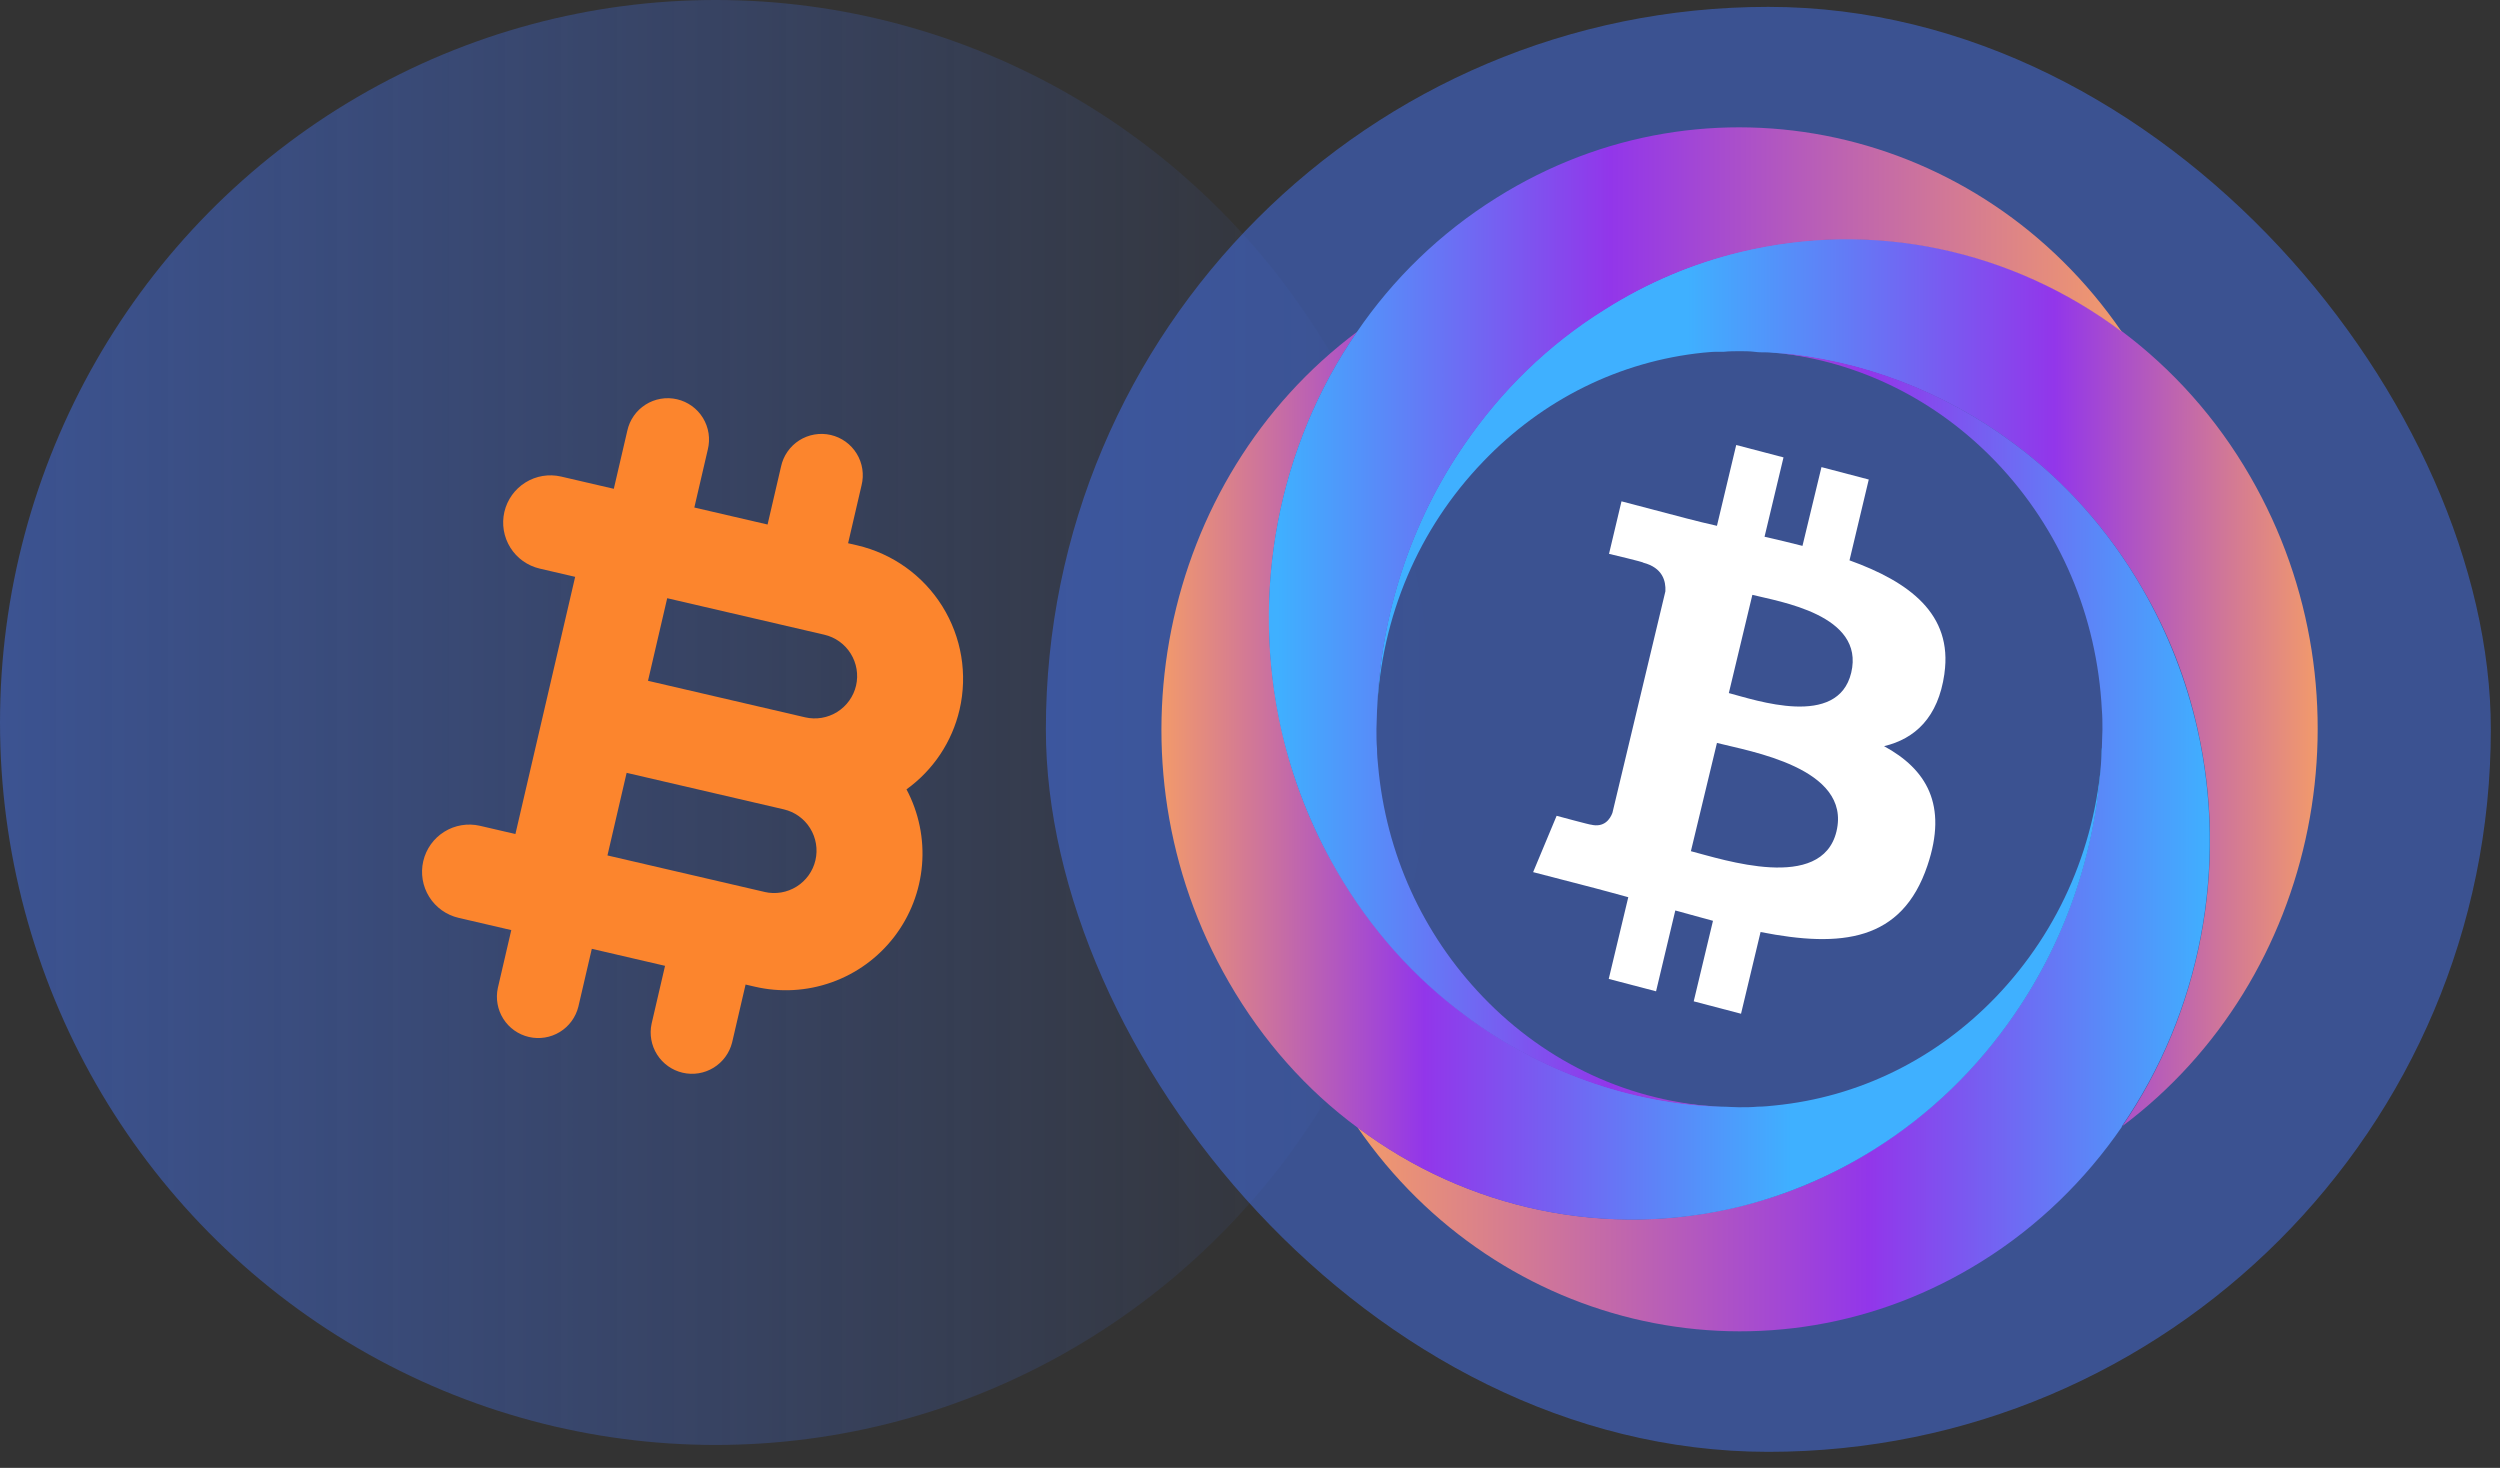
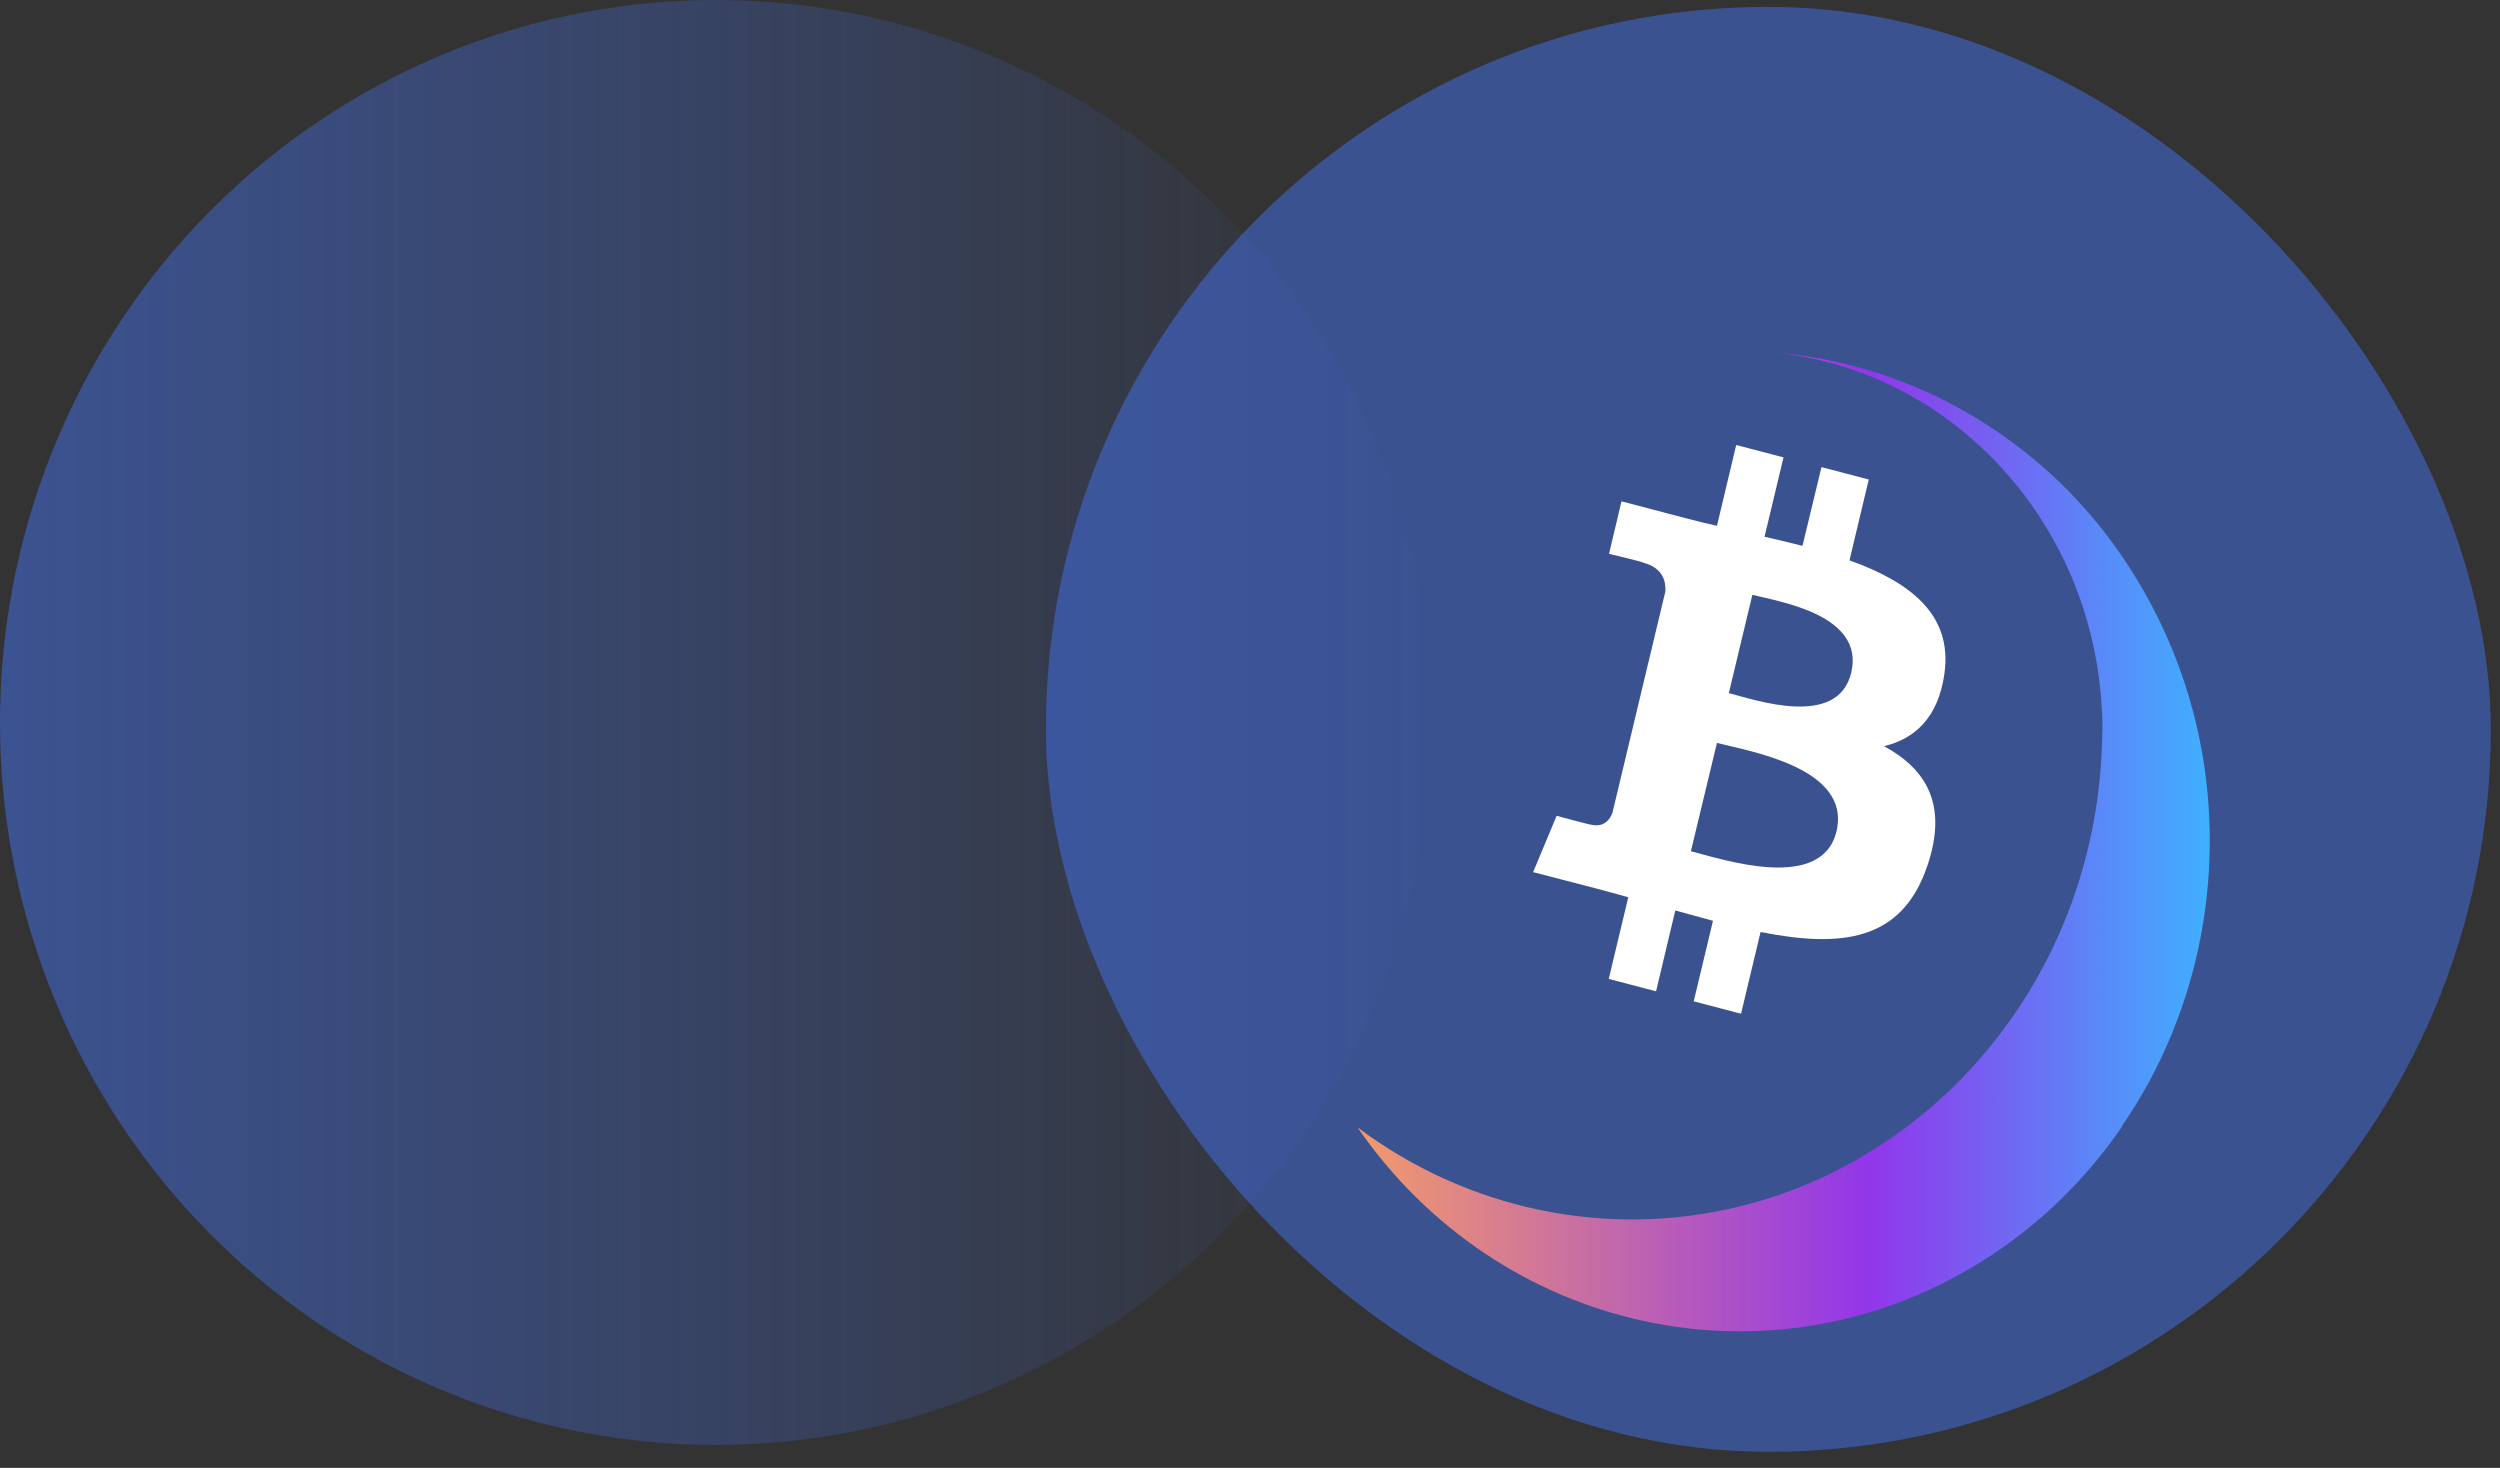
<svg xmlns="http://www.w3.org/2000/svg" width="109" height="64" viewBox="0 0 109 64" fill="none">
  <rect x="0" y="0" width="109" height="64" fill="#333333" stroke="none" />
  <ellipse cx="31.2" cy="31.5" rx="31.2" ry="31.5" fill="url(#paint0_linear_3836_18102)" />
-   <path d="M41.837 30.941C42.194 29.399 41.924 27.779 41.087 26.436C40.251 25.093 38.915 24.137 37.374 23.777L36.977 23.685L37.564 21.159C37.622 20.926 37.633 20.685 37.597 20.448C37.561 20.212 37.478 19.985 37.353 19.781C37.228 19.577 37.064 19.399 36.87 19.259C36.676 19.119 36.456 19.019 36.223 18.965C35.99 18.911 35.748 18.904 35.513 18.944C35.277 18.984 35.051 19.071 34.849 19.199C34.647 19.327 34.472 19.494 34.336 19.691C34.199 19.887 34.103 20.109 34.053 20.343L33.466 22.869L30.273 22.128L30.86 19.601C30.918 19.369 30.929 19.128 30.893 18.891C30.857 18.655 30.774 18.428 30.649 18.223C30.524 18.019 30.36 17.842 30.166 17.702C29.972 17.562 29.752 17.462 29.519 17.408C29.286 17.354 29.044 17.346 28.808 17.387C28.573 17.427 28.347 17.513 28.145 17.642C27.943 17.77 27.768 17.937 27.632 18.134C27.495 18.33 27.399 18.552 27.349 18.786L26.762 21.312L24.464 20.778C23.932 20.655 23.372 20.747 22.909 21.036C22.445 21.325 22.115 21.786 21.991 22.318C21.868 22.851 21.961 23.41 22.25 23.874C22.538 24.337 23 24.667 23.532 24.791L25.077 25.15L22.472 36.364L20.927 36.005C20.394 35.882 19.835 35.975 19.371 36.264C18.908 36.552 18.578 37.014 18.454 37.546C18.331 38.078 18.423 38.637 18.712 39.101C19.001 39.565 19.462 39.894 19.994 40.018L22.292 40.552L21.705 43.079C21.606 43.541 21.693 44.024 21.946 44.423C22.199 44.822 22.599 45.105 23.06 45.212C23.52 45.319 24.004 45.241 24.408 44.995C24.811 44.748 25.101 44.353 25.216 43.894L25.803 41.368L28.996 42.11L28.409 44.637C28.31 45.099 28.396 45.582 28.65 45.981C28.903 46.38 29.303 46.664 29.764 46.771C30.224 46.878 30.708 46.8 31.111 46.553C31.515 46.306 31.805 45.911 31.92 45.453L32.507 42.926L32.905 43.018C34.019 43.279 35.186 43.213 36.264 42.828C37.342 42.444 38.287 41.757 38.985 40.849C39.683 39.942 40.105 38.853 40.2 37.712C40.296 36.571 40.06 35.427 39.523 34.416C40.689 33.576 41.512 32.342 41.837 30.941ZM37.324 29.893C37.212 30.37 36.915 30.784 36.499 31.043C36.082 31.302 35.58 31.386 35.102 31.275L28.253 29.683L29.09 26.082L35.939 27.673C36.417 27.784 36.831 28.08 37.09 28.496C37.35 28.913 37.434 29.415 37.324 29.893ZM33.334 38.888L26.485 37.297L27.321 33.696L34.17 35.287C34.648 35.398 35.062 35.694 35.321 36.11C35.58 36.527 35.664 37.029 35.553 37.506C35.442 37.984 35.145 38.398 34.729 38.657C34.313 38.916 33.811 39 33.334 38.889L33.334 38.888Z" fill="#FC852D" />
  <rect x="45.6" y="0.3" width="63" height="63" rx="31.5" fill="#4473F0" fill-opacity="0.5" />
  <g clip-path="url(#clip0_3836_18102)">
    <path d="M84.776 29.369C85.146 26.771 83.244 25.369 80.638 24.431L81.478 20.907L79.416 20.366L78.588 23.8C78.045 23.659 77.489 23.53 76.934 23.402L77.761 19.942L75.699 19.402L74.859 22.926C74.414 22.823 73.97 22.72 73.537 22.604L70.697 21.858L70.153 24.148C70.153 24.148 71.685 24.508 71.648 24.534C72.488 24.752 72.636 25.331 72.611 25.781L70.302 35.44C70.203 35.71 69.944 36.096 69.363 35.954C69.388 35.98 67.869 35.569 67.869 35.569L66.844 38.025L69.524 38.72C70.018 38.848 70.512 38.99 70.993 39.118L70.141 42.681L72.204 43.221L73.043 39.697C73.611 39.851 74.155 40.006 74.686 40.147L73.846 43.658L75.909 44.199L76.761 40.636C80.28 41.33 82.923 41.047 84.035 37.742C84.936 35.08 83.985 33.536 82.145 32.533C83.491 32.212 84.504 31.286 84.776 29.382V29.369ZM80.07 36.25C79.428 38.913 75.118 37.472 73.723 37.112L74.859 32.392C76.254 32.752 80.737 33.472 80.07 36.25ZM80.713 29.331C80.132 31.762 76.551 30.527 75.377 30.218L76.403 25.935C77.563 26.231 81.318 26.797 80.713 29.331Z" fill="white" />
-     <path d="M92.518 49.124C95.939 44.147 97.174 37.806 95.815 31.787C95.346 29.678 94.556 27.62 93.419 25.678C91.938 23.106 89.999 20.971 87.8 19.338C84.737 17.048 81.144 15.711 77.439 15.389C77.29 15.389 77.155 15.363 77.006 15.363C76.834 15.363 76.661 15.363 76.488 15.338C76.278 15.312 76.055 15.312 75.846 15.312C75.636 15.312 75.389 15.312 75.154 15.338C75.043 15.338 74.944 15.338 74.82 15.338C74.635 15.338 74.45 15.363 74.265 15.376C70.634 15.749 67.262 17.408 64.656 20.135C61.841 23.067 60.235 26.874 60.038 30.964C60.186 26.81 61.507 22.746 63.866 19.338C65.447 17.035 67.485 15.016 69.967 13.473C71.832 12.302 73.808 11.479 75.821 10.978C81.613 9.563 87.726 10.849 92.506 14.437C94.704 16.084 96.63 18.206 98.112 20.778C103.658 30.373 101.113 42.694 92.518 49.112V49.124Z" fill="url(#paint1_linear_3836_18102)" />
    <path d="M92.518 49.125C90.937 51.427 88.887 53.446 86.417 54.989C77.192 60.764 65.348 58.102 59.185 49.15C63.965 52.739 70.066 54.025 75.858 52.597C77.871 52.108 79.847 51.285 81.712 50.102C84.182 48.559 86.232 46.539 87.813 44.237C90.171 40.829 91.481 36.765 91.641 32.611C91.641 32.341 91.666 32.083 91.666 31.826V31.775C91.666 31.492 91.666 31.235 91.641 30.952C91.431 26.875 89.826 23.067 87.022 20.135C84.416 17.421 81.057 15.762 77.426 15.377C81.131 15.685 84.725 17.036 87.788 19.325C89.999 20.958 91.925 23.093 93.407 25.666C94.531 27.608 95.321 29.665 95.803 31.775C97.162 37.794 95.939 44.134 92.506 49.112L92.518 49.125Z" fill="url(#paint2_linear_3836_18102)" />
-     <path d="M91.642 32.624C91.494 36.778 90.172 40.842 87.814 44.25C86.233 46.552 84.183 48.572 81.713 50.115C79.848 51.285 77.872 52.108 75.859 52.61C70.079 54.025 63.966 52.752 59.187 49.163C56.976 47.53 55.062 45.395 53.58 42.823C48.022 33.202 50.591 20.868 59.174 14.463C55.741 19.441 54.506 25.794 55.877 31.813C56.346 33.923 57.136 35.98 58.273 37.922C59.755 40.495 61.694 42.63 63.892 44.263C67.165 46.72 71.067 48.083 75.056 48.25C75.316 48.25 75.562 48.276 75.809 48.276H75.859C76.131 48.276 76.378 48.276 76.649 48.25C76.896 48.25 77.143 48.224 77.378 48.199C81.021 47.839 84.405 46.192 87.035 43.453C89.839 40.52 91.457 36.714 91.654 32.624H91.642Z" fill="url(#paint3_linear_3836_18102)" />
-     <path d="M92.506 14.463C87.726 10.874 81.626 9.575 75.821 11.003C73.808 11.492 71.832 12.315 69.967 13.498C67.485 15.041 65.447 17.061 63.866 19.363C61.508 22.771 60.198 26.835 60.038 30.989C60.038 31.259 60.013 31.517 60.013 31.774V31.825C60.013 32.108 60.013 32.365 60.038 32.648C60.038 32.906 60.062 33.163 60.087 33.407C60.433 37.201 62.014 40.712 64.657 43.465C67.46 46.384 71.116 48.056 75.043 48.262C71.066 48.108 67.151 46.732 63.879 44.275C61.668 42.642 59.741 40.507 58.26 37.934C57.136 35.992 56.345 33.935 55.864 31.825C54.505 25.806 55.728 19.453 59.161 14.475C60.729 12.173 62.779 10.167 65.249 8.623C74.487 2.823 86.356 5.498 92.506 14.463Z" fill="url(#paint4_linear_3836_18102)" />
  </g>
  <defs>
    <linearGradient id="paint0_linear_3836_18102" x1="0" y1="31.5" x2="62.4" y2="31.5" gradientUnits="userSpaceOnUse">
      <stop stop-color="#4473F0" stop-opacity="0.5" />
      <stop offset="1" stop-color="#4473F0" stop-opacity="0" />
    </linearGradient>
    <linearGradient id="paint1_linear_3836_18102" x1="60.038" y1="29.781" x2="101.039" y2="29.781" gradientUnits="userSpaceOnUse">
      <stop offset="0.33" stop-color="#3FB0FF" />
      <stop offset="0.72" stop-color="#9236EA" />
      <stop offset="1" stop-color="#F29A6B" />
    </linearGradient>
    <linearGradient id="paint2_linear_3836_18102" x1="59.185" y1="36.726" x2="96.359" y2="36.726" gradientUnits="userSpaceOnUse">
      <stop stop-color="#F29A6B" />
      <stop offset="0.6" stop-color="#9236EA" />
      <stop offset="1" stop-color="#3FB0FF" />
    </linearGradient>
    <linearGradient id="paint3_linear_3836_18102" x1="50.64" y1="33.82" x2="91.642" y2="33.82" gradientUnits="userSpaceOnUse">
      <stop stop-color="#F29A6B" />
      <stop offset="0.28" stop-color="#9236EA" />
      <stop offset="0.67" stop-color="#3FB0FF" />
    </linearGradient>
    <linearGradient id="paint4_linear_3836_18102" x1="55.333" y1="26.899" x2="92.506" y2="26.899" gradientUnits="userSpaceOnUse">
      <stop offset="0.01" stop-color="#3FB0FF" />
      <stop offset="0.4" stop-color="#9236EA" />
      <stop offset="1" stop-color="#F29A6B" />
    </linearGradient>
    <clipPath id="clip0_3836_18102">
      <rect width="50.4" height="52.5" fill="white" transform="translate(50.64 5.55)" />
    </clipPath>
  </defs>
</svg>